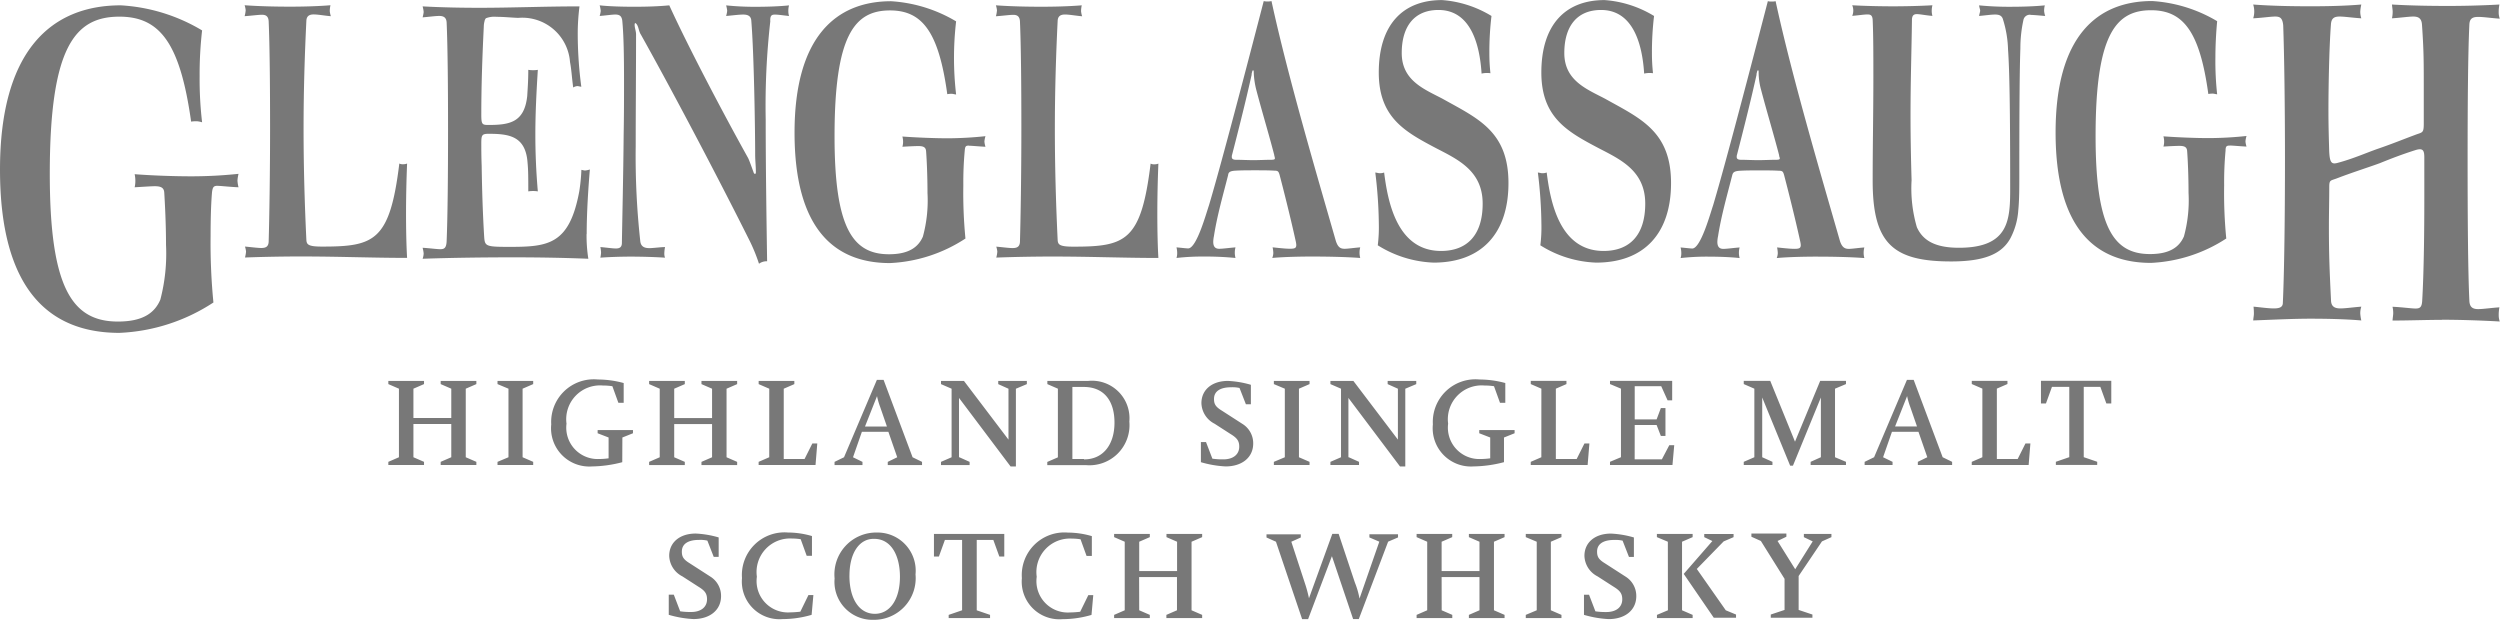
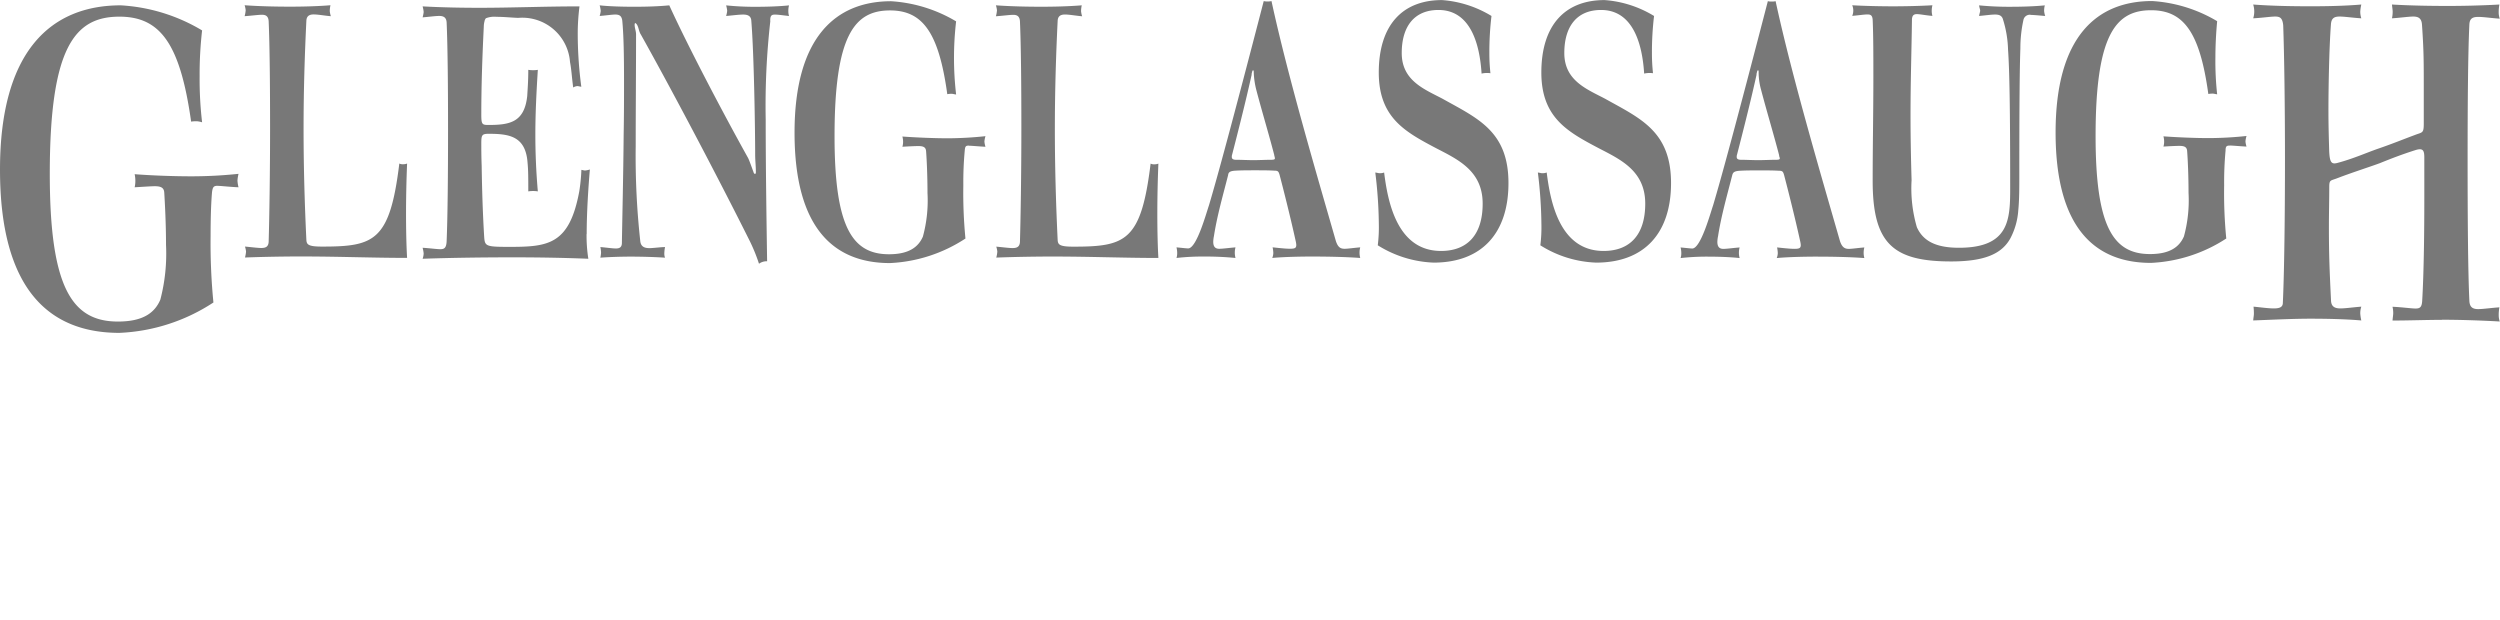
<svg xmlns="http://www.w3.org/2000/svg" width="132.063" height="32.74" viewBox="0 0 132.063 32.74">
  <defs>
    <style>.a{fill:#787878;}</style>
  </defs>
  <g transform="translate(0 0)">
    <path class="a" d="M11.5,104.044c.168,0,.635.056,1.1.075a1.849,1.849,0,0,1-.056-.355,2.087,2.087,0,0,1,.056-.355,23.922,23.922,0,0,1-2.5.131c-.84,0-2.016-.037-2.987-.112a1.67,1.67,0,0,1,.037.355,1.444,1.444,0,0,1-.037.336c.355-.019.859-.056,1.064-.056.317,0,.485.075.5.336.037.6.093,1.68.093,2.763a9.608,9.608,0,0,1-.3,2.893c-.3.709-.933,1.157-2.24,1.157-2.427,0-3.6-1.792-3.6-7.8,0-6.7,1.325-8.306,3.677-8.306,2.165,0,3.211,1.437,3.789,5.544a1.817,1.817,0,0,1,.3-.019,1.187,1.187,0,0,1,.28.056,19.631,19.631,0,0,1-.131-2.427,20.474,20.474,0,0,1,.131-2.427,9.388,9.388,0,0,0-4.293-1.325C2.725,94.506,0,96.877,0,103.186c0,6.328,2.595,8.624,6.309,8.624a9.792,9.792,0,0,0,4.965-1.605,32.156,32.156,0,0,1-.149-3.528c0-.821.019-1.643.075-2.3.037-.28.093-.336.3-.336m4.48,3.733c1.923,0,3.7.075,5.525.075-.037-.616-.056-1.437-.056-2.352,0-.821.019-1.736.056-2.632a.552.552,0,0,1-.187.037.438.438,0,0,1-.224-.037c-.5,4.107-1.325,4.387-4.088,4.387-.728,0-.8-.112-.821-.336-.093-1.941-.149-3.92-.149-5.88,0-1.923.056-3.845.149-5.731.019-.243.168-.317.392-.317s.635.075.9.093a1.3,1.3,0,0,1-.056-.261,1.319,1.319,0,0,1,.037-.317c-.672.056-1.493.075-2.128.075-.747,0-1.643-.019-2.408-.075a1.3,1.3,0,0,1,.056.261,1.6,1.6,0,0,1-.056.317c.3-.019.728-.075.915-.075.205,0,.336.075.355.336.056,1.251.075,3.435.075,5.675,0,2.333-.037,4.685-.075,5.992-.019.261-.168.317-.392.317-.205,0-.616-.056-.859-.075a1.3,1.3,0,0,1,.056.261,1.6,1.6,0,0,1-.056.317c.971-.037,2.091-.056,3.043-.056m15.008-1.195c0-1.157.093-2.52.168-3.4a1.087,1.087,0,0,1-.261.056,1.566,1.566,0,0,1-.187-.037,9.4,9.4,0,0,1-.112,1.139c-.523,2.819-1.643,2.931-3.7,2.931-1.269,0-1.288-.037-1.325-.56-.075-1.251-.112-2.483-.131-3.733-.019-.523-.019-.9-.019-1.139,0-.467.019-.541.392-.541,1.1,0,1.96.131,2.053,1.549.037.373.037.821.037,1.493a1.525,1.525,0,0,1,.261-.019,1.451,1.451,0,0,1,.243.019c-.093-1.083-.131-2.053-.131-3.005,0-1.1.056-2.221.131-3.416a1.34,1.34,0,0,1-.243.019,1.526,1.526,0,0,1-.261-.019c0,.6-.037,1.045-.056,1.381-.149,1.4-.933,1.531-2.053,1.531-.336,0-.373-.037-.373-.56,0-1.531.056-3.1.131-4.629a1.13,1.13,0,0,1,.037-.28.352.352,0,0,1,.075-.168,1.218,1.218,0,0,1,.56-.075c.392,0,.709.037,1.139.056a2.527,2.527,0,0,1,2.744,2.333c.075.373.093.784.168,1.344a.506.506,0,0,1,.224-.075c.037,0,.093.019.205.037A21.409,21.409,0,0,1,30.519,96a11.385,11.385,0,0,1,.093-1.437c-1.848,0-3.565.075-5.283.075-.915,0-2-.019-3.005-.075a1.49,1.49,0,0,1,.056.3,1.684,1.684,0,0,1-.056.28c.261-.019.672-.075.877-.075.224,0,.373.075.392.336.056,1.251.075,3.435.075,5.675,0,2.277-.019,4.573-.075,5.9-.019.355-.131.411-.336.411-.187,0-.579-.056-.933-.075a1.761,1.761,0,0,1,.056.3.921.921,0,0,1-.056.28c1.624-.056,3.285-.075,4.779-.075,1.288,0,2.557.019,3.976.075a7.834,7.834,0,0,1-.093-1.307m9.93-11.592c.205,0,.56.056.765.075a.907.907,0,0,1-.037-.261,1.05,1.05,0,0,1,.037-.3c-.523.056-1.213.075-1.736.075a14.818,14.818,0,0,1-1.587-.075,1.683,1.683,0,0,1,.056.28,1.388,1.388,0,0,1-.056.28c.243-.019.672-.075.9-.075.243,0,.411.075.429.317.149,1.811.205,5.973.205,7.074,0,.317.037.616.037.933,0,.075-.019.093-.056.093-.019,0-.056-.037-.075-.112-.037-.093-.205-.579-.28-.728-1.363-2.445-3.211-5.973-4.163-8.064-.56.056-1.232.075-1.867.075-.579,0-1.325-.019-1.811-.075a1.489,1.489,0,0,1,.056.3,1.3,1.3,0,0,1-.056.261c.28-.019.653-.075.821-.075.205,0,.336.056.373.317.075.765.093,1.885.093,3.211,0,.877,0,1.792-.019,2.781-.019,2.259-.075,4.517-.093,5.749,0,.243-.131.3-.317.3s-.56-.056-.821-.075a1.634,1.634,0,0,1,.037.3,1.741,1.741,0,0,1-.037.261c.467-.037,1.12-.056,1.605-.056.541,0,1.269.019,1.811.056a.593.593,0,0,1-.037-.243,2.079,2.079,0,0,1,.037-.317c-.224,0-.635.056-.821.056-.261,0-.448-.075-.485-.355a41.237,41.237,0,0,1-.243-5.04c0-1.96.019-3.939.019-5.9,0-.168-.075-.336-.075-.5,0-.075.019-.093.037-.093s.056.037.093.093c.093.168.093.355.205.523,1.773,3.173,4.125,7.653,5.693,10.789a9.124,9.124,0,0,1,.541,1.307.689.689,0,0,1,.429-.131c-.037-2.557-.075-5-.075-7.485a39.781,39.781,0,0,1,.243-5.189c-.019-.3.075-.355.224-.355m10.266,6.925c.131,0,.5.037.877.056a1.186,1.186,0,0,1-.056-.28,1.389,1.389,0,0,1,.056-.28,19.228,19.228,0,0,1-2,.112c-.672,0-1.605-.037-2.389-.093a1.09,1.09,0,0,1,.037.28.908.908,0,0,1-.037.261c.28-.019.691-.037.84-.037.261,0,.392.056.411.261.037.467.075,1.344.075,2.221a7.239,7.239,0,0,1-.243,2.3c-.243.56-.747.933-1.792.933-1.941,0-2.875-1.437-2.875-6.235,0-5.357,1.064-6.645,2.931-6.645,1.717,0,2.576,1.157,3.024,4.424a1.148,1.148,0,0,1,.243-.019c.056,0,.093.019.224.037a16.718,16.718,0,0,1,0-3.864,7.62,7.62,0,0,0-3.435-1.064c-2.912,0-5.1,1.885-5.1,6.944,0,5.04,2.072,6.888,5.04,6.888A7.923,7.923,0,0,0,51,106.826a24.9,24.9,0,0,1-.112-2.819,18.194,18.194,0,0,1,.075-1.829c.019-.224.056-.261.224-.261m4.48,5.861c1.923,0,3.7.075,5.525.075-.037-.616-.056-1.437-.056-2.352,0-.821.019-1.736.056-2.632a.552.552,0,0,1-.187.037.438.438,0,0,1-.224-.037c-.5,4.107-1.325,4.387-4.088,4.387-.728,0-.8-.112-.821-.336-.093-1.941-.149-3.92-.149-5.88,0-1.923.056-3.845.149-5.731.019-.243.168-.317.392-.317s.635.075.9.093a1.3,1.3,0,0,1-.056-.261,1.319,1.319,0,0,1,.037-.317c-.672.056-1.493.075-2.128.075-.747,0-1.643-.019-2.408-.075a1.3,1.3,0,0,1,.056.261,1.6,1.6,0,0,1-.056.317c.3-.019.728-.075.915-.075.205,0,.336.075.355.336.056,1.251.075,3.435.075,5.675,0,2.333-.037,4.685-.075,5.992-.019.261-.168.317-.392.317-.205,0-.616-.056-.859-.075a1.3,1.3,0,0,1,.056.261,1.6,1.6,0,0,1-.056.317c.971-.037,2.091-.056,3.043-.056m13.72,0c-.728,0-1.568.019-2.184.075a.733.733,0,0,0,.056-.261,1.861,1.861,0,0,0-.037-.3c.187.019.653.075.915.075s.336-.037.336-.205a1.379,1.379,0,0,0-.037-.224c-.261-1.195-.672-2.819-.84-3.453-.056-.205-.093-.243-.28-.243-.3-.019-.653-.019-1.027-.019-.336,0-.709,0-1.027.019s-.373.093-.392.243c-.261,1.027-.579,2.128-.747,3.211a1.633,1.633,0,0,0-.037.3c0,.224.075.373.317.373.187,0,.6-.056.859-.075a1.069,1.069,0,0,0,0,.56,16.367,16.367,0,0,0-1.643-.075,12.369,12.369,0,0,0-1.475.075.825.825,0,0,0,.037-.28,1.27,1.27,0,0,0-.037-.28c.224.019.523.056.616.056.448,0,.952-1.848,1.1-2.277.429-1.437,1.213-4.312,2.893-10.789a.638.638,0,0,0,.205.019.7.7,0,0,0,.205-.019c.877,4.051,2.464,9.408,3.4,12.674.112.336.243.411.467.411.168,0,.541-.056.821-.075a1.069,1.069,0,0,0,0,.56c-.765-.056-1.736-.075-2.464-.075m-2.072-5.339c-.3-1.157-.653-2.315-.952-3.453A4.355,4.355,0,0,1,66.228,98c0-.056-.019-.056-.037-.056-.037,0-.037.056-.056.112a.421.421,0,0,0-.019.131c-.075.317-.28,1.307-1.027,4.2a.364.364,0,0,0-.019.131c0,.075.037.149.224.149.28,0,.616.019.915.019.317,0,.635-.019.933-.019.149,0,.205-.019.205-.075a.439.439,0,0,0-.037-.149m8.418,5.656c2.539,0,3.957-1.549,3.957-4.2,0-2.744-1.624-3.416-3.491-4.461-.952-.5-2.147-.952-2.147-2.408,0-1.419.672-2.277,1.941-2.277,1.848,0,2.2,2.147,2.277,3.36a1.292,1.292,0,0,1,.467-.019,9.745,9.745,0,0,1-.056-1.083,15.99,15.99,0,0,1,.112-1.941,5.825,5.825,0,0,0-2.613-.84c-2.109,0-3.341,1.344-3.341,3.827,0,2.389,1.4,3.136,3.024,3.995,1.157.6,2.464,1.195,2.464,2.931,0,1.661-.821,2.5-2.2,2.5-2.352,0-2.819-2.669-3.005-4.144a.638.638,0,0,1-.243.037c-.056,0-.093-.019-.224-.037a23.758,23.758,0,0,1,.187,2.725,7.631,7.631,0,0,1-.056,1.12,5.963,5.963,0,0,0,2.949.915m8.586,0c2.539,0,3.957-1.549,3.957-4.2,0-2.744-1.624-3.416-3.491-4.461-.952-.5-2.147-.952-2.147-2.408,0-1.419.672-2.277,1.941-2.277,1.848,0,2.2,2.147,2.277,3.36a1.31,1.31,0,0,1,.467-.019,9.744,9.744,0,0,1-.056-1.083,15.99,15.99,0,0,1,.112-1.941,5.825,5.825,0,0,0-2.613-.84c-2.109,0-3.341,1.344-3.341,3.827,0,2.389,1.4,3.136,3.024,3.995,1.157.6,2.464,1.195,2.464,2.931,0,1.661-.821,2.5-2.2,2.5-2.352,0-2.819-2.669-3.005-4.144a.639.639,0,0,1-.243.037c-.056,0-.093-.019-.224-.037a23.752,23.752,0,0,1,.187,2.725,7.63,7.63,0,0,1-.056,1.12,5.9,5.9,0,0,0,2.949.915m11.722-.317c-.728,0-1.568.019-2.184.075a.733.733,0,0,0,.056-.261,1.862,1.862,0,0,0-.037-.3c.187.019.653.075.915.075s.336-.037.336-.205a1.379,1.379,0,0,0-.037-.224c-.261-1.195-.672-2.819-.84-3.453-.056-.205-.093-.243-.28-.243-.3-.019-.653-.019-1.027-.019-.336,0-.709,0-1.027.019s-.373.093-.411.243c-.261,1.027-.579,2.128-.747,3.211a1.634,1.634,0,0,0-.037.3c0,.224.075.373.317.373.187,0,.579-.056.859-.075a1.068,1.068,0,0,0,0,.56c-.5-.056-1.176-.075-1.643-.075a12.576,12.576,0,0,0-1.475.075.825.825,0,0,0,.037-.28,1.269,1.269,0,0,0-.037-.28c.224.019.523.056.616.056.448,0,.952-1.848,1.1-2.277.429-1.437,1.213-4.312,2.893-10.789a.638.638,0,0,0,.205.019.7.7,0,0,0,.205-.019c.877,4.051,2.464,9.408,3.4,12.674.112.336.261.411.467.411.168,0,.541-.056.821-.075a1.068,1.068,0,0,0,0,.56c-.747-.056-1.7-.075-2.445-.075m-2.053-5.339c-.3-1.157-.653-2.315-.952-3.453A3.513,3.513,0,0,1,92.9,98c0-.056-.019-.056-.037-.056-.037,0-.037.056-.056.112a.42.42,0,0,0-.019.131c-.075.317-.28,1.307-1.027,4.2a.364.364,0,0,0-.019.131c0,.075.037.149.224.149.28,0,.6.019.915.019s.635-.019.933-.019c.149,0,.205-.019.205-.075,0-.037-.037-.112-.037-.149m13.29-7.429c.168,0,.523.037.765.056a1.3,1.3,0,0,1-.056-.261,1.121,1.121,0,0,1,.037-.3c-.541.056-1.251.075-1.811.075a16.247,16.247,0,0,1-1.661-.075c.019.149.056.205.056.28s-.037.149-.056.28c.243-.019.635-.075.84-.075.224,0,.373.056.429.28a5.829,5.829,0,0,1,.261,1.587c.075,1.064.112,3.061.112,7.317,0,1.661-.056,3.136-2.707,3.136-1.325,0-1.923-.429-2.221-1.083a7.312,7.312,0,0,1-.28-2.483c-.037-1.251-.056-2.371-.056-3.4,0-1.885.056-3.491.075-5.059,0-.243.093-.317.261-.317s.523.075.821.093a.907.907,0,0,1-.037-.261,1.2,1.2,0,0,1,.037-.3c-.616.037-1.437.056-2.072.056-.672,0-1.531-.019-2.165-.056a.728.728,0,0,1,0,.56c.261-.019.635-.075.8-.075s.261.037.28.28c.037.821.037,1.9.037,3.061,0,1.811-.037,3.64-.037,5.451,0,3.3,1.064,4.256,4.144,4.256,1.792,0,2.688-.411,3.136-1.232a3.707,3.707,0,0,0,.411-1.456c.056-.56.056-1.213.056-1.923,0-3.808.019-5.637.056-6.645a6.935,6.935,0,0,1,.168-1.531.345.345,0,0,1,.373-.243m10.528,6.906c.131,0,.5.037.877.056a1.186,1.186,0,0,1-.056-.28,1.389,1.389,0,0,1,.056-.28,19.228,19.228,0,0,1-2,.112c-.672,0-1.605-.037-2.389-.093a1.089,1.089,0,0,1,.037.28.907.907,0,0,1-.037.261c.28-.019.691-.037.84-.037.261,0,.392.056.411.261.037.467.075,1.344.075,2.221a7.239,7.239,0,0,1-.243,2.3c-.243.56-.747.933-1.792.933-1.941,0-2.875-1.437-2.875-6.235,0-5.357,1.064-6.645,2.931-6.645,1.717,0,2.576,1.157,3.024,4.424a1.239,1.239,0,0,1,.243-.019c.056,0,.093.019.224.037a15.921,15.921,0,0,1-.093-1.941c0-.653.037-1.325.093-1.923a7.62,7.62,0,0,0-3.435-1.064c-2.931,0-5.1,1.885-5.1,6.944,0,5.04,2.072,6.888,5.04,6.888a7.923,7.923,0,0,0,3.976-1.288,24.9,24.9,0,0,1-.112-2.819,18.191,18.191,0,0,1,.075-1.829c0-.224.056-.261.224-.261m11.2,9.2c.933,0,2.072.037,3.061.093a.985.985,0,0,1-.056-.336,2.11,2.11,0,0,1,.037-.411c-.355.019-.859.093-1.12.093-.28,0-.448-.093-.467-.429-.075-1.587-.093-4.517-.093-7.429,0-2.837.019-5.656.093-7.186.019-.336.205-.392.485-.392.261,0,.784.075,1.12.093a.985.985,0,0,1-.056-.336,2.11,2.11,0,0,1,.037-.411c-.989.056-2,.075-2.707.075-.952,0-2.016-.019-2.968-.075.019.205.037.28.037.373a1.577,1.577,0,0,1-.037.355c.355-.019.9-.093,1.12-.093.28,0,.448.093.467.448.093,1.344.093,1.941.093,3.285v1.923c0,.523-.075.448-.467.6-.653.243-1.195.467-1.9.709-.653.224-1.344.541-2.184.765-.336.093-.429-.019-.448-.728-.019-.653-.037-1.325-.037-2,0-1.269.037-3.323.131-4.573.019-.355.187-.429.467-.429.261,0,.765.075,1.139.093a1.136,1.136,0,0,1-.056-.355,2.218,2.218,0,0,1,.056-.373c-.859.075-1.885.093-2.688.093-.933,0-2.053-.019-3.024-.093a1.229,1.229,0,0,1,.056.373,1.136,1.136,0,0,1-.056.355c.429-.019.933-.093,1.157-.093.261,0,.392.075.429.467.056,1.587.093,4.312.093,7.074,0,2.968-.037,5.973-.112,7.578,0,.243-.187.3-.485.3s-.821-.075-1.064-.093a3.217,3.217,0,0,1,.019.373c0,.093-.019.168-.037.355.971-.037,2.091-.093,3.024-.093.8,0,1.829.019,2.688.093a2.218,2.218,0,0,1-.056-.373,1.136,1.136,0,0,1,.056-.355c-.317.019-.84.093-1.1.093-.3,0-.485-.093-.5-.411-.075-1.568-.112-2.352-.112-3.92,0-.691.019-1.4.019-2.091,0-.392.075-.317.448-.467.784-.3,1.773-.616,2.221-.784.6-.243,1.176-.467,1.885-.691.411-.131.467.037.467.392V104.7c0,1.568-.019,3.845-.112,5.413-.019.355-.131.411-.355.411-.205,0-.747-.075-1.213-.093a1.444,1.444,0,0,1,.037.336c0,.093-.019.187-.037.392.8,0,1.829-.037,2.613-.037" transform="translate(0 -94.226)" />
-     <path class="a" d="M111.225,416.107l.56.243v.168H109.9v-.168l.56-.243v-3.621l-.56-.243v-.168h1.885v.168l-.56.243v1.549h2v-1.549l-.56-.243v-.168h1.885v.168l-.56.243v3.621l.56.243v.168h-1.885v-.168l.56-.243v-1.755h-2Zm5.021-3.621-.579-.243v-.168h1.885v.168l-.56.243v3.621l.56.243v.168h-1.885v-.168l.579-.243Zm6.011,3.883a6.613,6.613,0,0,1-1.605.224,2.021,2.021,0,0,1-2.147-2.221A2.251,2.251,0,0,1,120.969,412a5.2,5.2,0,0,1,1.363.187v1.045h-.28l-.317-.877a3.279,3.279,0,0,0-.5-.037,1.786,1.786,0,0,0-1.923,2.016,1.657,1.657,0,0,0,1.7,1.867,4.02,4.02,0,0,0,.523-.037v-1.1l-.579-.224v-.168h1.867v.168l-.56.224Zm2.744-.261.56.243v.168h-1.885v-.168l.56-.243v-3.621l-.56-.243v-.168h1.885v.168l-.56.243v1.549h2v-1.549l-.56-.243v-.168h1.885v.168l-.56.243v3.621l.56.243v.168h-1.885v-.168l.56-.243v-1.755h-2Zm5.021-3.621-.56-.243v-.168h1.885v.168l-.56.243V416.2h1.1l.411-.821h.261l-.093,1.139h-3.005v-.168l.56-.243Zm4.424,3.621.5.243v.168h-1.475v-.168l.5-.243,1.736-4.088h.355l1.531,4.088.5.243v.168h-1.811v-.168l.5-.243-.467-1.344h-1.4Zm1.792-1.624-.355-1.027a3.951,3.951,0,0,1-.168-.579l-.635,1.605Zm3.827,1.624.541.243v.168h-1.512v-.168l.56-.243v-3.621l-.56-.243v-.168h1.213l2.352,3.1v-2.688l-.541-.243v-.168h1.512v.168l-.579.243v4.107h-.28l-2.725-3.621v3.136Zm5.208-3.621-.56-.243v-.168h2.147a1.982,1.982,0,0,1,2.184,2.147,2.118,2.118,0,0,1-2.3,2.3h-2.035v-.168l.56-.243v-3.621Zm1.381,3.733c1.008,0,1.605-.784,1.605-1.941,0-1.139-.541-1.885-1.624-1.885h-.6V416.2h.616Zm6.16-.915h.28l.336.877a3.639,3.639,0,0,0,.579.037c.523,0,.84-.261.84-.672,0-.317-.131-.467-.467-.672l-.84-.541a1.259,1.259,0,0,1-.691-1.083c0-.709.56-1.176,1.4-1.176a5.105,5.105,0,0,1,1.213.205v1.027H155.2l-.336-.859a1.671,1.671,0,0,0-.448-.037c-.56,0-.9.205-.9.616,0,.261.075.411.411.616l1.1.709a1.2,1.2,0,0,1,.56,1.027c0,.747-.6,1.213-1.456,1.213a5.593,5.593,0,0,1-1.307-.224V415.3Zm4.443-2.819-.579-.243v-.168h1.885v.168l-.56.243v3.621l.56.243v.168h-1.885v-.168l.579-.243Zm3.379,3.621.541.243v.168h-1.512v-.168l.56-.243v-3.621l-.56-.243v-.168h1.213l2.352,3.1v-2.688l-.541-.243v-.168H164.2v.168l-.579.243v4.107h-.28l-2.725-3.621v3.136Zm8.194.261a6.612,6.612,0,0,1-1.605.224,2.021,2.021,0,0,1-2.147-2.221A2.251,2.251,0,0,1,167.541,412a5.2,5.2,0,0,1,1.363.187v1.045h-.28l-.317-.877a3.28,3.28,0,0,0-.5-.037,1.786,1.786,0,0,0-1.923,2.016,1.657,1.657,0,0,0,1.7,1.867,4.02,4.02,0,0,0,.523-.037v-1.1l-.579-.224v-.168h1.867v.168l-.56.224v1.307Zm1.979-3.883-.56-.243v-.168h1.885v.168l-.56.243V416.2h1.1l.411-.821h.261l-.093,1.139h-3.005v-.168l.56-.243Zm4.928,3.733h1.437l.392-.747h.261l-.093,1.045h-3.3v-.168l.579-.243v-3.621l-.579-.243v-.168h3.285V413.1h-.243l-.336-.747h-1.4v1.755h1.157l.224-.6h.243v1.475h-.243l-.224-.579h-1.157Zm9.8-4.144H186.9v.168l-.579.243v3.621l.579.243v.168h-1.867v-.168l.541-.243v-3.155l-1.475,3.6h-.149l-1.475-3.6v3.155l.541.243v.168H181.5v-.168l.56-.243v-3.621l-.56-.243v-.168h1.4l1.307,3.211Zm3.323,4.032.5.243v.168h-1.475v-.168l.5-.243,1.736-4.088h.355l1.531,4.088.5.243v.168h-1.811v-.168l.5-.243-.467-1.344h-1.4Zm1.792-1.624-.355-1.027a3.949,3.949,0,0,1-.168-.579l-.635,1.605Zm3.453-2-.56-.243v-.168h1.885v.168l-.56.243V416.2h1.1l.411-.821h.261l-.093,1.139h-3.005v-.168l.56-.243Zm5.357,3.621.709.243v.168h-2.184v-.168l.709-.243v-3.715h-.915l-.317.877H197.2v-1.195h3.715v1.195h-.261l-.317-.877h-.877v3.715ZM124.7,423.368h.28l.336.877a3.638,3.638,0,0,0,.579.037c.523,0,.84-.261.84-.672,0-.317-.131-.467-.467-.672l-.84-.541a1.259,1.259,0,0,1-.691-1.083c0-.709.56-1.176,1.4-1.176a5.106,5.106,0,0,1,1.213.205v1.027h-.261l-.336-.859a1.674,1.674,0,0,0-.448-.037c-.56,0-.9.205-.9.616,0,.261.075.411.411.616l1.1.709a1.2,1.2,0,0,1,.56,1.027c0,.747-.6,1.213-1.456,1.213a5.593,5.593,0,0,1-1.307-.224v-1.064Zm7.392.019h.261l-.093,1.045a5.413,5.413,0,0,1-1.531.224,1.987,1.987,0,0,1-2.147-2.165,2.25,2.25,0,0,1,2.427-2.408,4.543,4.543,0,0,1,1.269.187v1.045H132l-.317-.877a2.679,2.679,0,0,0-.448-.037,1.771,1.771,0,0,0-1.867,2.016,1.658,1.658,0,0,0,1.755,1.885,5.262,5.262,0,0,0,.541-.037Zm5.656-1.1a2.2,2.2,0,0,1-2.221,2.408,2.006,2.006,0,0,1-2.053-2.184,2.209,2.209,0,0,1,2.24-2.427A2.017,2.017,0,0,1,137.75,422.285Zm-3.491.075c0,1.232.523,2.016,1.344,2.016.8,0,1.325-.765,1.325-1.96,0-1.064-.429-2-1.363-2C134.782,420.4,134.259,421.165,134.259,422.36Zm6.72,1.829.709.243v.168H139.5v-.168l.709-.243v-3.715H139.3l-.317.877h-.261v-1.195h3.715v1.195h-.261l-.317-.877h-.877v3.715Zm5.9-.8h.261l-.093,1.045a5.413,5.413,0,0,1-1.531.224,1.987,1.987,0,0,1-2.147-2.165,2.25,2.25,0,0,1,2.427-2.408,4.543,4.543,0,0,1,1.269.187v1.045h-.28l-.317-.877a2.679,2.679,0,0,0-.448-.037,1.771,1.771,0,0,0-1.867,2.016,1.658,1.658,0,0,0,1.755,1.885,5.262,5.262,0,0,0,.541-.037Zm2.688.8.56.243v.168H148.24v-.168l.56-.243v-3.621l-.56-.243v-.168h1.885v.168l-.56.243v1.549h2v-1.549l-.56-.243v-.168h1.885v.168l-.56.243v3.621l.56.243v.168H151v-.168l.56-.243v-1.755h-2Zm8.922.467h-.317l-1.381-4.088-.5-.224v-.168H158.1v.168l-.5.224.709,2.165a7,7,0,0,1,.224.821l1.232-3.4h.336l.859,2.576a4.432,4.432,0,0,1,.243.84l1.045-3.005-.523-.224v-.168h1.512v.168l-.523.224-1.549,4.088h-.3l-1.12-3.323Zm7.056-.467.56.243v.168h-1.885v-.168l.56-.243v-3.621l-.56-.243v-.168H166.1v.168l-.56.243v1.549h2v-1.549l-.56-.243v-.168h1.885v.168l-.56.243v3.621l.56.243v.168h-1.885v-.168l.56-.243v-1.755h-2Zm5.021-3.621-.579-.243v-.168h1.885v.168l-.56.243v3.621l.56.243v.168h-1.885v-.168l.579-.243Zm2.483,2.8h.28l.336.877a3.638,3.638,0,0,0,.579.037c.523,0,.84-.261.84-.672,0-.317-.131-.467-.467-.672l-.84-.541a1.259,1.259,0,0,1-.691-1.083c0-.709.56-1.176,1.4-1.176a5.106,5.106,0,0,1,1.213.205v1.027h-.261l-.336-.859a1.674,1.674,0,0,0-.448-.037c-.56,0-.9.205-.9.616,0,.261.075.411.411.616l1.1.709a1.2,1.2,0,0,1,.56,1.027c0,.747-.6,1.213-1.456,1.213a5.592,5.592,0,0,1-1.307-.224v-1.064Zm4.443-2.8-.579-.243v-.168H178.8v.168l-.56.243v3.621l.56.243v.168h-1.885v-.168l.579-.243Zm2.352-.037-.429-.205v-.168h1.549v.168l-.523.224-1.419,1.456,1.531,2.184.541.224v.168h-1.176l-1.587-2.315Zm5.3.019-.467-.224v-.168h1.456v.168l-.5.224-1.232,1.829v1.792l.728.243v.168h-2.2v-.168l.728-.243v-1.643l-1.251-2-.5-.224v-.168h1.848v.168l-.467.224.933,1.493Z" transform="translate(-89.386 -391.953)" />
  </g>
</svg>